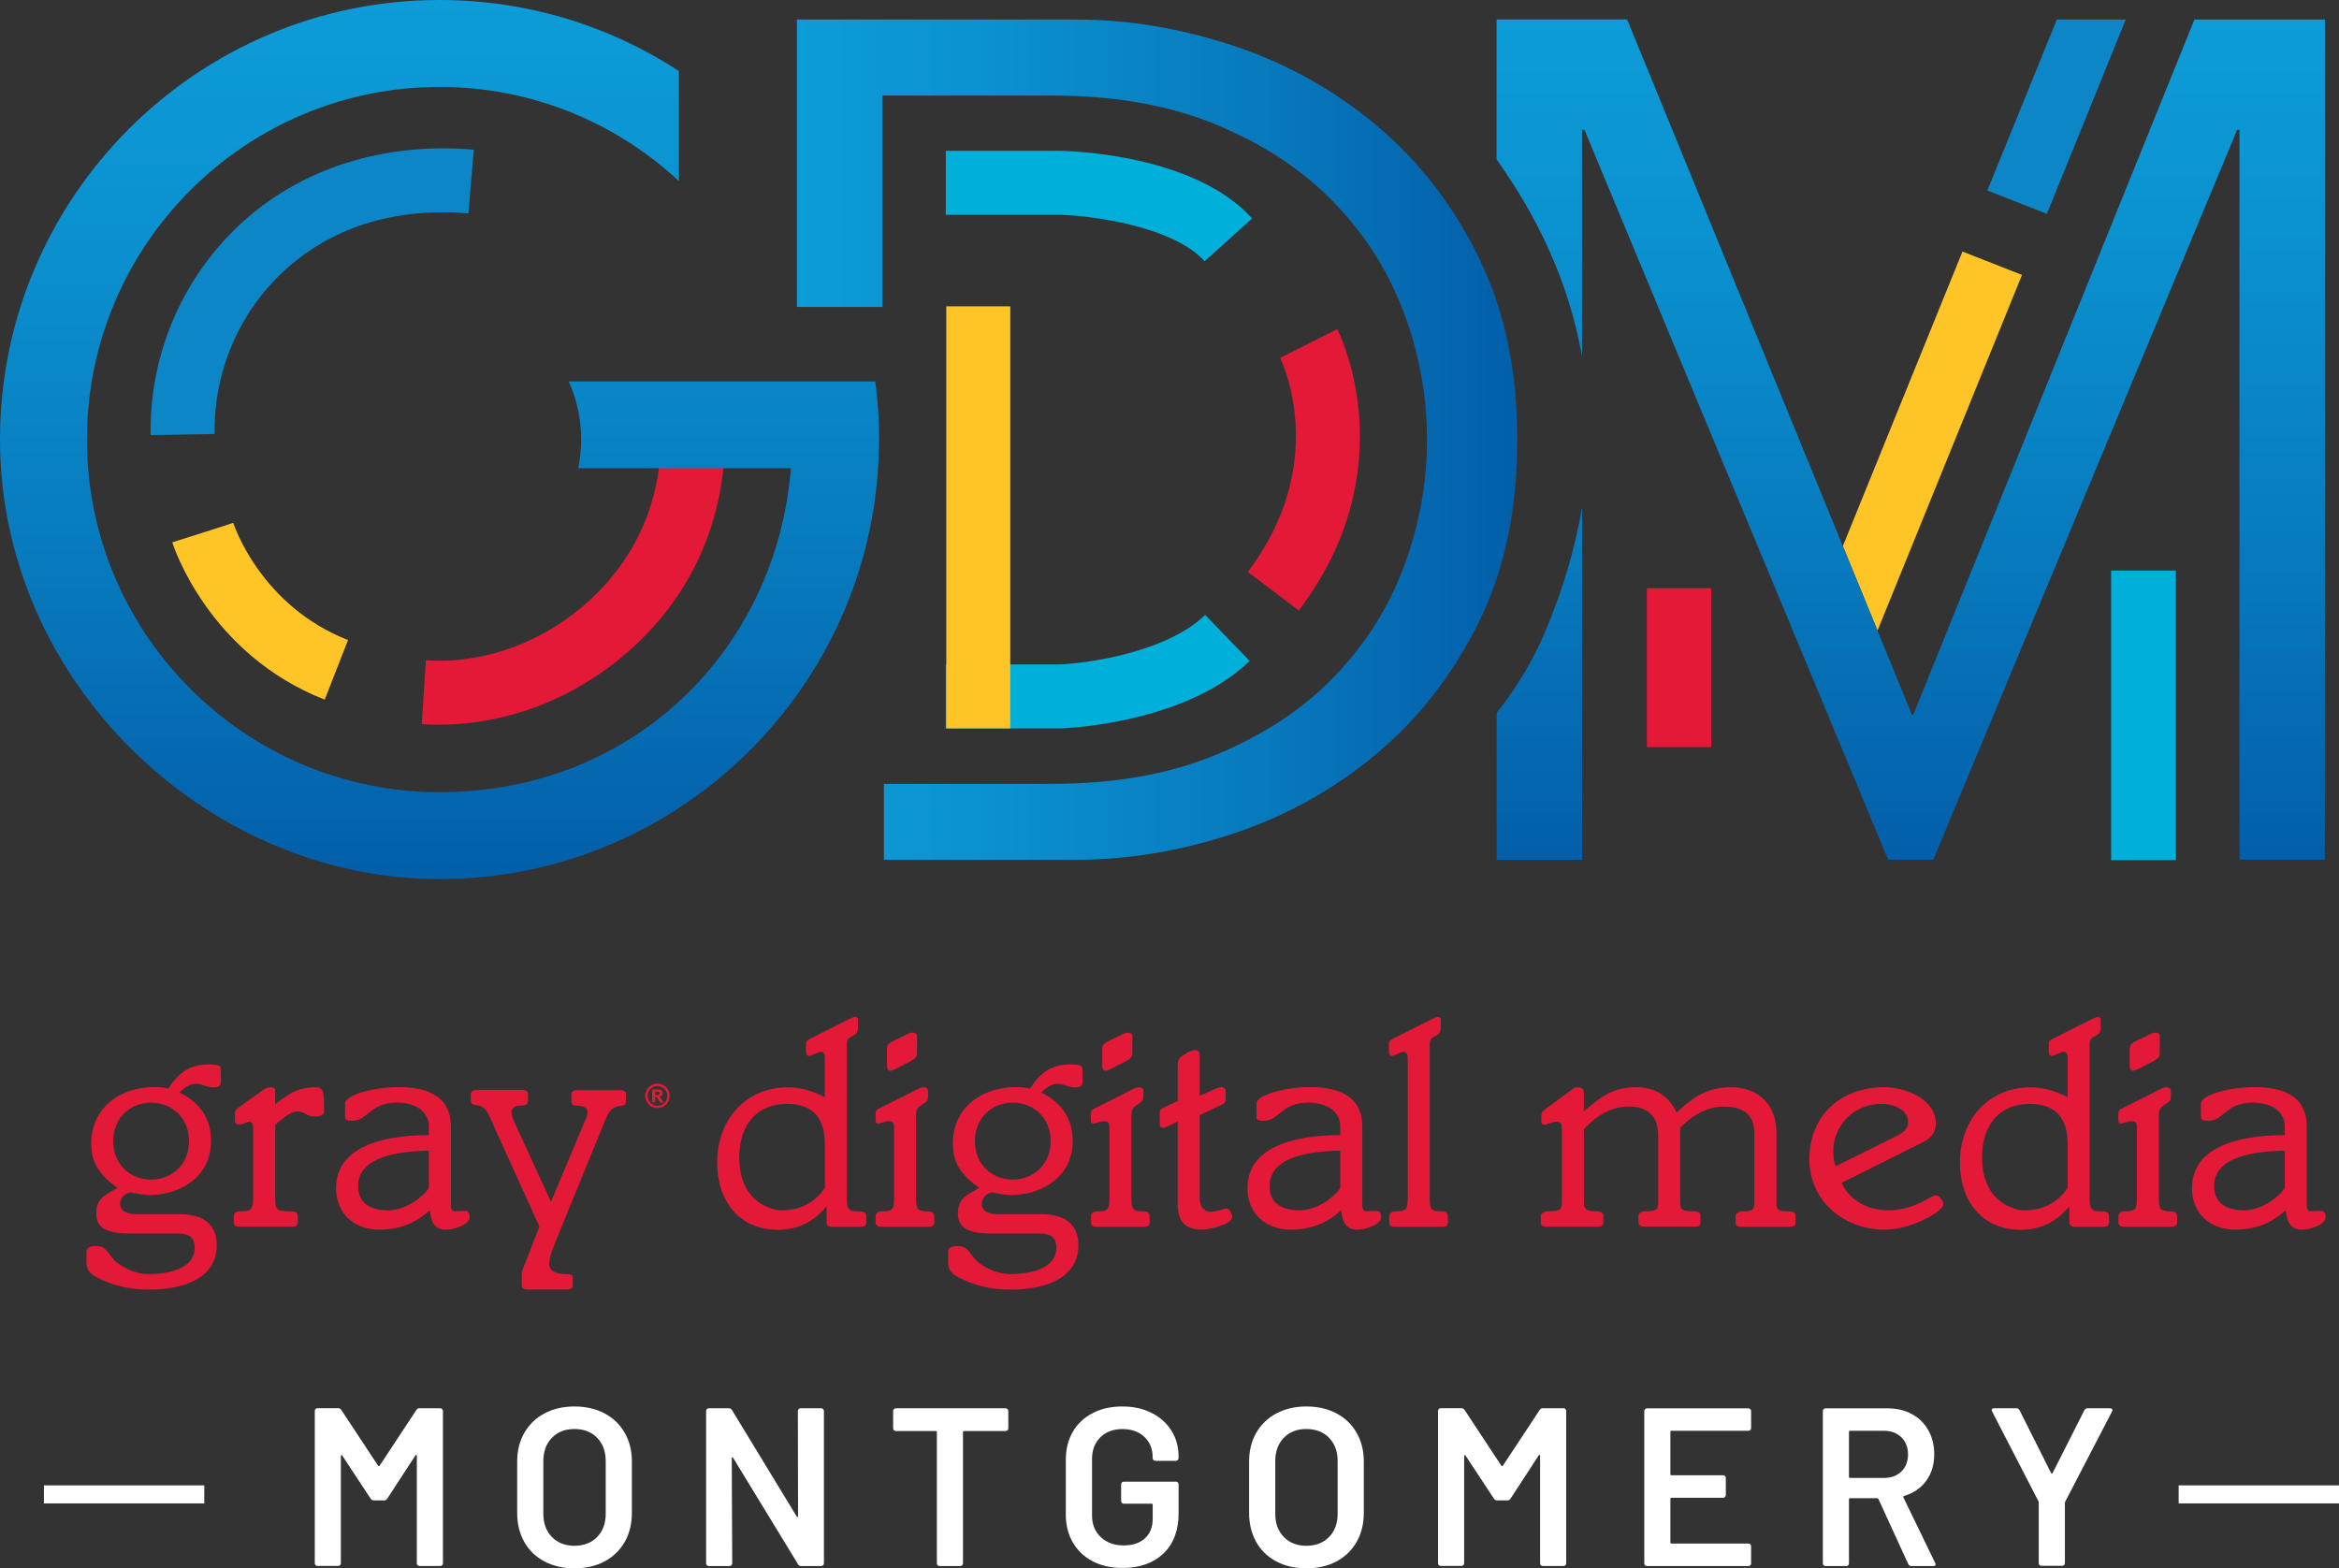
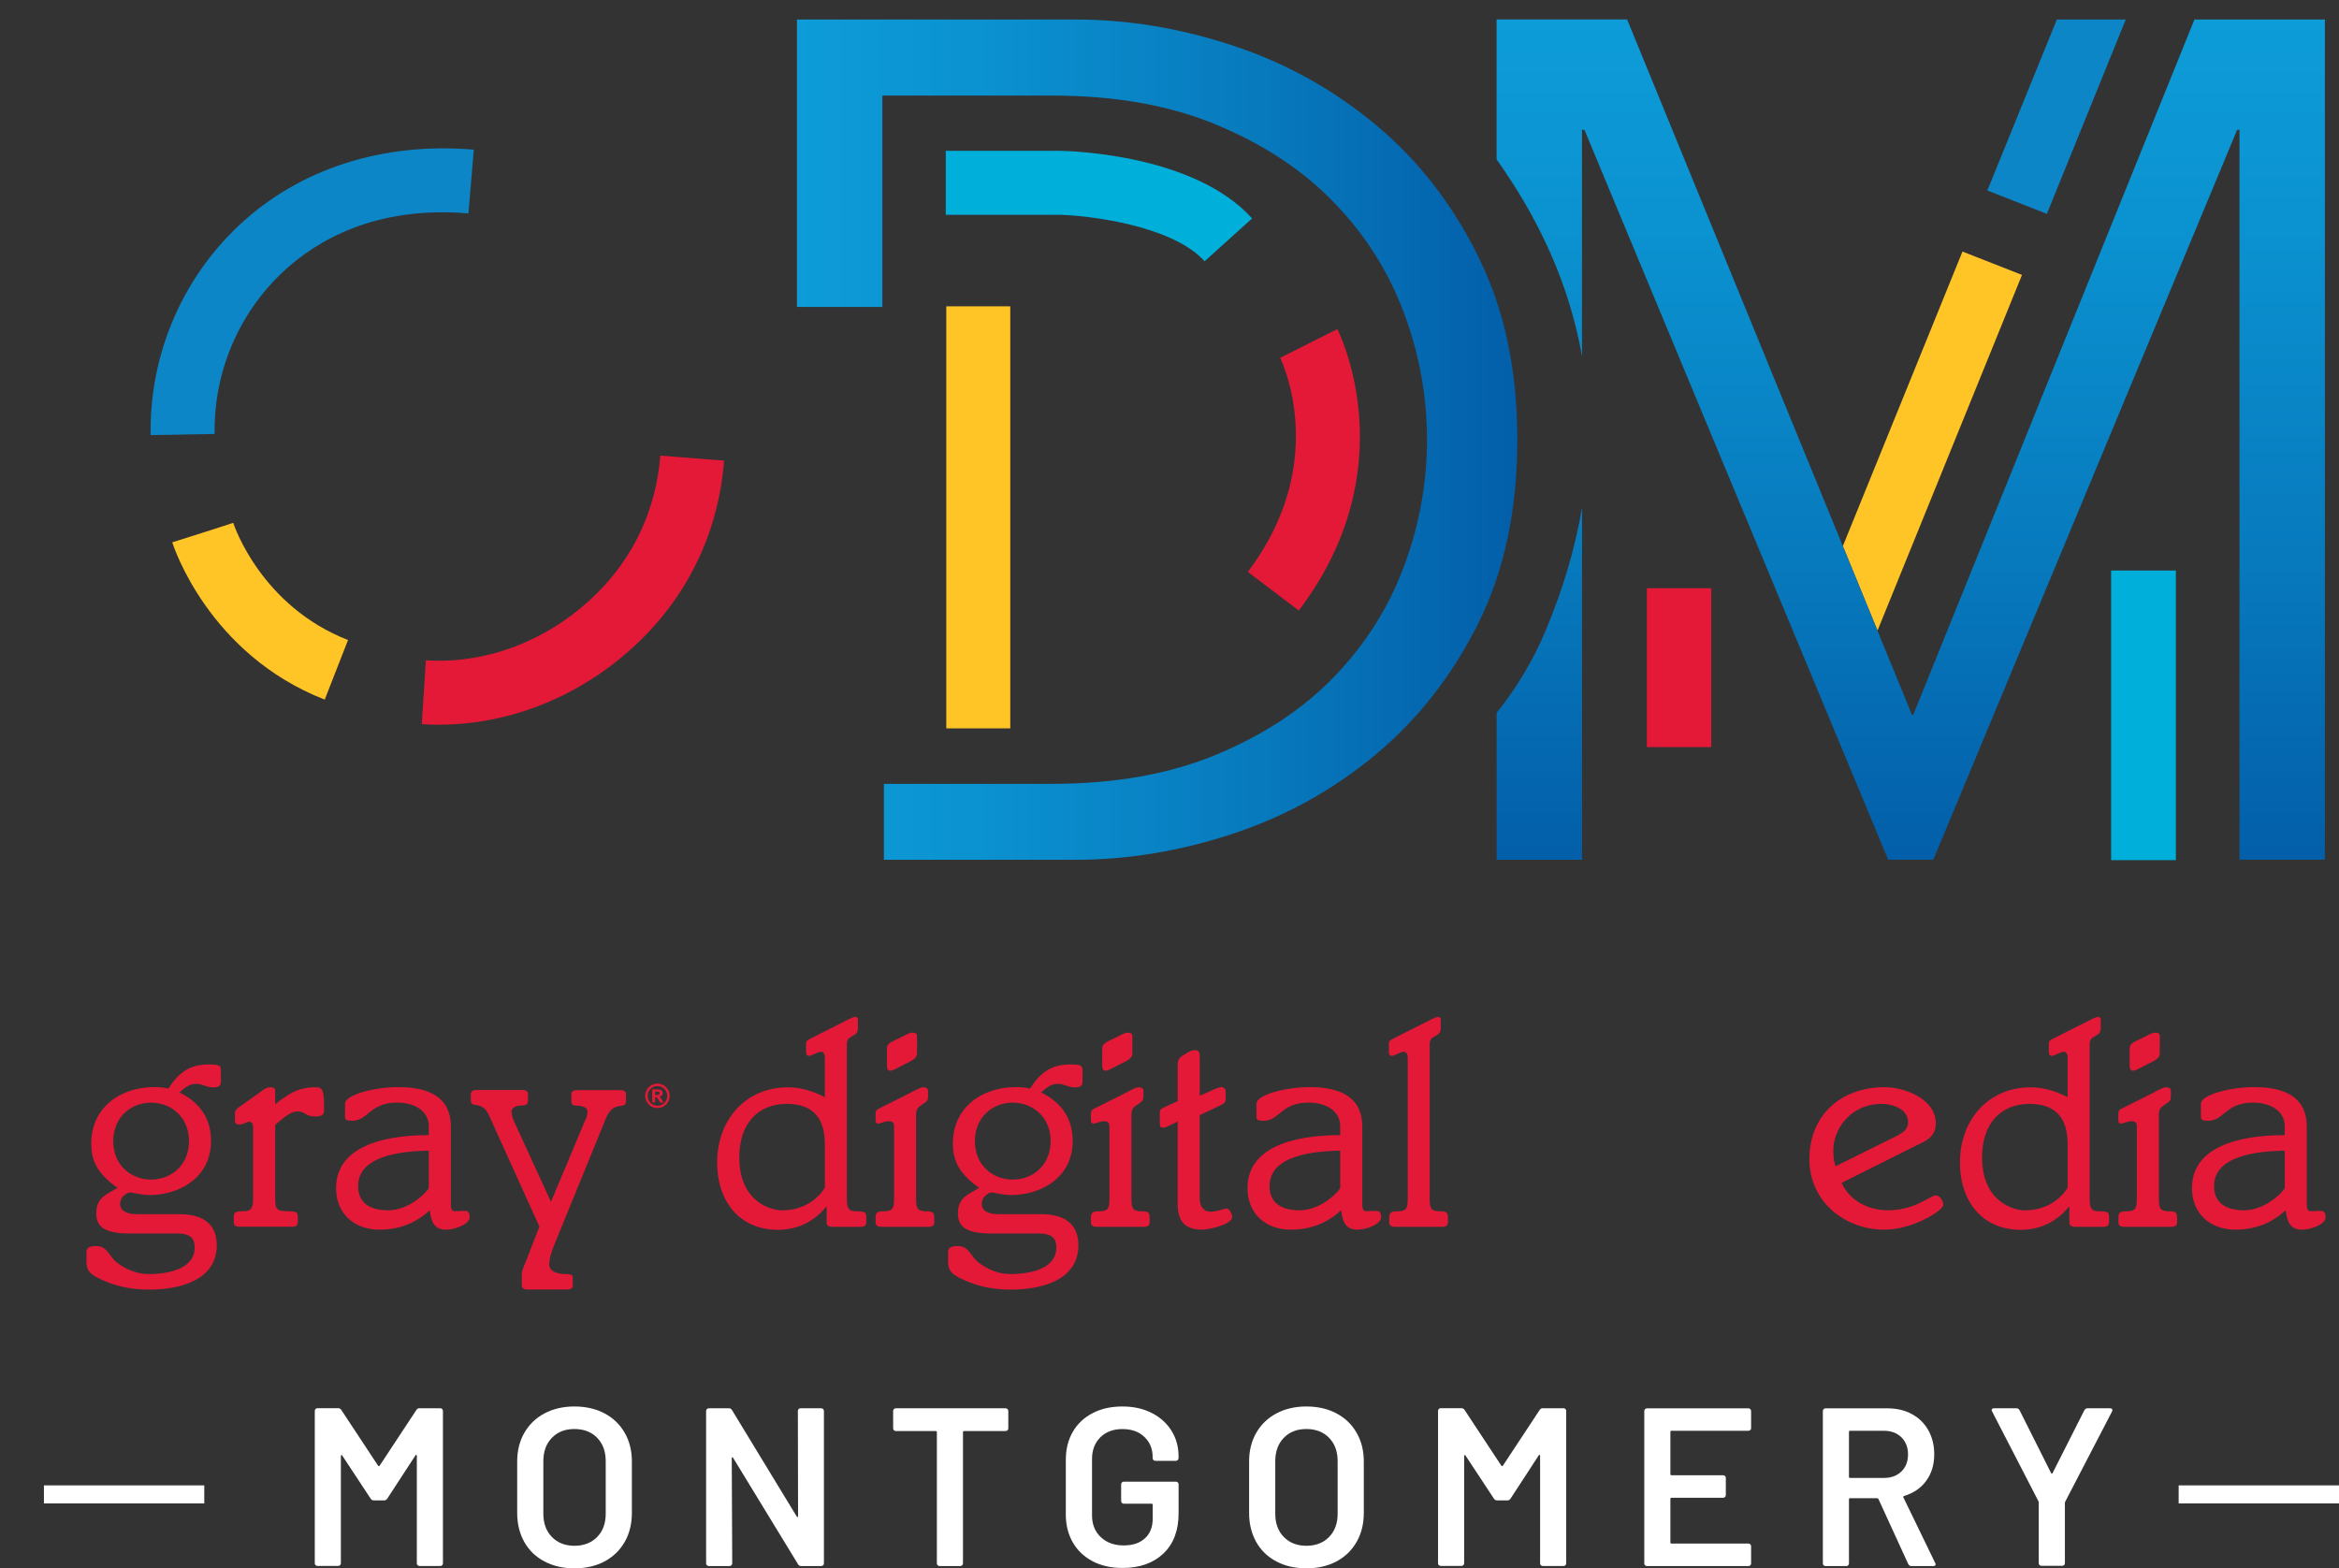
<svg xmlns="http://www.w3.org/2000/svg" xmlns:ns1="http://sodipodi.sourceforge.net/DTD/sodipodi-0.dtd" xmlns:ns2="http://www.inkscape.org/namespaces/inkscape" xmlns:xlink="http://www.w3.org/1999/xlink" id="Layer_1" viewBox="0 0 451.49 302.74" version="1.1" ns1:docname="wsfa-logo-transparent.svg" width="451.49" height="302.74" ns2:version="1.3.2 (091e20e, 2023-11-25)">
  <rect x="0" y="0" width="451.49" height="302.74" fill="#333333" stroke="none" />
  <ns1:namedview id="namedview40" pagecolor="#ffffff" bordercolor="#000000" borderopacity="0.25" ns2:showpageshadow="2" ns2:pageopacity="0.0" ns2:pagecheckerboard="0" ns2:deskcolor="#d1d1d1" ns2:zoom="0.2979798" ns2:cx="260.08475" ns2:cy="167.79661" ns2:window-width="1312" ns2:window-height="449" ns2:window-x="0" ns2:window-y="38" ns2:window-maximized="0" ns2:current-layer="Layer_1" />
  <defs id="defs4">
    <style id="style1">.cls-1{fill:url(#New_Gradient_Swatch_1);}.cls-1,.cls-2,.cls-3,.cls-4,.cls-5,.cls-6,.cls-7,.cls-8{stroke-width:0px;}.cls-2{fill:url(#New_Gradient_Swatch_1-3);}.cls-3{fill:url(#New_Gradient_Swatch_1-2);}.cls-9{fill:none;stroke:#fff;stroke-miterlimit:10;stroke-width:3.48px;}.cls-4{fill:#0c86c7;}.cls-5{fill:#e31937;}.cls-6{fill:#fff;}.cls-7{fill:#ffc425;}.cls-8{fill:#00afda;}</style>
    <linearGradient id="New_Gradient_Swatch_1" x1="223.23" y1="28.12" x2="223.23" y2="197.82" gradientUnits="userSpaceOnUse">
      <stop offset="0" stop-color="#0d9cd8" id="stop1" />
      <stop offset=".25" stop-color="#0b92d0" id="stop2" />
      <stop offset=".65" stop-color="#0779bd" id="stop3" />
      <stop offset=".99" stop-color="#035faa" id="stop4" />
    </linearGradient>
    <linearGradient id="New_Gradient_Swatch_1-2" x1="507.23" y1="31.89" x2="507.23" y2="194.09" xlink:href="#New_Gradient_Swatch_1" gradientTransform="translate(-138.39,-28.12)" />
    <linearGradient id="New_Gradient_Swatch_1-3" x1="292.23" y1="112.99" x2="431.27" y2="112.99" xlink:href="#New_Gradient_Swatch_1" gradientTransform="translate(-138.39,-28.12)" />
    <linearGradient ns2:collect="always" xlink:href="#New_Gradient_Swatch_1" id="linearGradient40" gradientUnits="userSpaceOnUse" x1="223.23" y1="28.12" x2="223.23" y2="197.82" gradientTransform="translate(-138.39,-28.12)" />
  </defs>
  <path class="cls-6" d="m 80.98,271.84 h 4 c 0.14,0 0.27,0.05 0.37,0.15 0.1,0.1 0.15,0.23 0.15,0.37 v 29.41 c 0,0.15 -0.05,0.27 -0.15,0.37 -0.1,0.1 -0.22,0.15 -0.37,0.15 h -4 c -0.15,0 -0.27,-0.05 -0.37,-0.15 -0.1,-0.1 -0.15,-0.22 -0.15,-0.37 v -20.76 c 0,-0.09 -0.04,-0.15 -0.11,-0.17 -0.07,-0.03 -0.12,0 -0.15,0.09 l -5.44,8.35 c -0.15,0.23 -0.35,0.35 -0.61,0.35 h -2 c -0.26,0 -0.46,-0.12 -0.61,-0.35 l -5.48,-8.31 c -0.03,-0.09 -0.08,-0.12 -0.15,-0.09 -0.07,0.03 -0.11,0.09 -0.11,0.17 v 20.71 c 0,0.15 -0.05,0.27 -0.15,0.37 -0.1,0.1 -0.22,0.15 -0.37,0.15 h -4 c -0.15,0 -0.27,-0.05 -0.37,-0.15 -0.1,-0.1 -0.15,-0.22 -0.15,-0.37 v -29.41 c 0,-0.14 0.05,-0.27 0.15,-0.37 0.1,-0.1 0.22,-0.15 0.37,-0.15 h 4 c 0.26,0 0.46,0.12 0.61,0.35 l 7.09,10.75 c 0.06,0.06 0.12,0.09 0.17,0.09 0.05,0 0.1,-0.03 0.13,-0.09 l 7.09,-10.75 c 0.14,-0.23 0.35,-0.35 0.61,-0.35 z" id="path4" />
  <path class="cls-6" d="m 105.09,301.41 c -1.68,-0.88 -2.98,-2.14 -3.89,-3.76 -0.91,-1.62 -1.37,-3.5 -1.37,-5.61 v -9.92 c 0,-2.09 0.46,-3.94 1.39,-5.55 0.93,-1.61 2.23,-2.86 3.89,-3.74 1.67,-0.88 3.59,-1.33 5.77,-1.33 2.18,0 4.14,0.44 5.81,1.33 1.67,0.89 2.97,2.13 3.89,3.74 0.93,1.61 1.39,3.46 1.39,5.55 v 9.92 c 0,2.12 -0.46,3.99 -1.39,5.61 -0.93,1.62 -2.23,2.88 -3.89,3.76 -1.67,0.89 -3.6,1.33 -5.81,1.33 -2.21,0 -4.11,-0.44 -5.79,-1.33 z m 10.18,-4.72 c 1.1,-1.13 1.65,-2.62 1.65,-4.48 v -10.14 c 0,-1.89 -0.55,-3.39 -1.65,-4.52 -1.1,-1.13 -2.57,-1.7 -4.39,-1.7 -1.82,0 -3.25,0.57 -4.35,1.7 -1.1,1.13 -1.65,2.64 -1.65,4.52 v 10.14 c 0,1.86 0.55,3.35 1.65,4.48 1.1,1.13 2.55,1.7 4.35,1.7 1.8,0 3.29,-0.57 4.39,-1.7 z" id="path5" />
  <path class="cls-6" d="m 154.15,272 c 0.1,-0.1 0.22,-0.15 0.37,-0.15 h 4 c 0.14,0 0.27,0.05 0.37,0.15 0.1,0.1 0.15,0.23 0.15,0.37 v 29.41 c 0,0.15 -0.05,0.27 -0.15,0.37 -0.1,0.1 -0.23,0.15 -0.37,0.15 h -3.87 c -0.29,0 -0.49,-0.12 -0.61,-0.35 l -12.53,-20.54 c -0.06,-0.09 -0.12,-0.12 -0.17,-0.11 -0.06,0.02 -0.09,0.08 -0.09,0.2 l 0.09,20.28 c 0,0.15 -0.05,0.27 -0.15,0.37 -0.1,0.1 -0.22,0.15 -0.37,0.15 h -4 c -0.15,0 -0.27,-0.05 -0.37,-0.15 -0.1,-0.1 -0.15,-0.22 -0.15,-0.37 v -29.41 c 0,-0.14 0.05,-0.27 0.15,-0.37 0.1,-0.1 0.22,-0.15 0.37,-0.15 h 3.87 c 0.29,0 0.49,0.12 0.61,0.35 l 12.49,20.54 c 0.06,0.09 0.12,0.12 0.17,0.11 0.06,-0.01 0.09,-0.08 0.09,-0.2 l -0.04,-20.28 c 0,-0.14 0.05,-0.27 0.15,-0.37 z" id="path6" />
  <path class="cls-6" d="m 194.48,272 c 0.1,0.1 0.15,0.23 0.15,0.37 v 3.35 c 0,0.15 -0.05,0.27 -0.15,0.37 -0.1,0.1 -0.22,0.15 -0.37,0.15 h -8.01 c -0.15,0 -0.22,0.07 -0.22,0.22 v 25.32 c 0,0.15 -0.05,0.27 -0.15,0.37 -0.1,0.1 -0.22,0.15 -0.37,0.15 h -4 c -0.15,0 -0.27,-0.05 -0.37,-0.15 -0.1,-0.1 -0.15,-0.22 -0.15,-0.37 v -25.32 c 0,-0.15 -0.07,-0.22 -0.22,-0.22 h -7.7 c -0.15,0 -0.27,-0.05 -0.37,-0.15 -0.1,-0.1 -0.15,-0.22 -0.15,-0.37 v -3.35 c 0,-0.14 0.05,-0.27 0.15,-0.37 0.1,-0.1 0.22,-0.15 0.37,-0.15 h 21.19 c 0.14,0 0.27,0.05 0.37,0.15 z" id="path7" />
  <path class="cls-6" d="m 210.91,301.37 c -1.65,-0.86 -2.93,-2.07 -3.83,-3.63 -0.9,-1.56 -1.35,-3.36 -1.35,-5.4 v -10.53 c 0,-2.06 0.45,-3.87 1.35,-5.42 0.9,-1.55 2.18,-2.76 3.83,-3.61 1.65,-0.86 3.57,-1.28 5.74,-1.28 2.17,0 4.04,0.42 5.68,1.26 1.64,0.84 2.91,1.99 3.81,3.44 0.9,1.45 1.35,3.09 1.35,4.92 v 0.35 c 0,0.15 -0.05,0.27 -0.15,0.37 -0.1,0.1 -0.22,0.15 -0.37,0.15 h -3.96 c -0.15,0 -0.27,-0.05 -0.37,-0.15 -0.1,-0.1 -0.15,-0.22 -0.15,-0.37 v -0.22 c 0,-1.57 -0.53,-2.86 -1.59,-3.87 -1.06,-1.02 -2.47,-1.52 -4.24,-1.52 -1.77,0 -3.19,0.53 -4.26,1.59 -1.07,1.06 -1.61,2.46 -1.61,4.2 v 10.88 c 0,1.74 0.57,3.14 1.7,4.2 1.13,1.06 2.6,1.59 4.4,1.59 1.8,0 3.11,-0.46 4.11,-1.37 1,-0.91 1.5,-2.17 1.5,-3.76 v -2.7 c 0,-0.14 -0.07,-0.22 -0.22,-0.22 h -5.35 c -0.15,0 -0.27,-0.05 -0.37,-0.15 -0.1,-0.1 -0.15,-0.22 -0.15,-0.37 v -3.22 c 0,-0.15 0.05,-0.27 0.15,-0.37 0.1,-0.1 0.22,-0.15 0.37,-0.15 h 10.05 c 0.14,0 0.27,0.05 0.37,0.15 0.1,0.1 0.15,0.22 0.15,0.37 v 5.57 c 0,3.34 -0.98,5.93 -2.94,7.79 -1.96,1.86 -4.59,2.78 -7.9,2.78 -2.18,0 -4.09,-0.43 -5.74,-1.28 z" id="path8" />
  <path class="cls-6" d="m 246.37,301.41 c -1.68,-0.88 -2.98,-2.14 -3.89,-3.76 -0.91,-1.62 -1.37,-3.5 -1.37,-5.61 v -9.92 c 0,-2.09 0.46,-3.94 1.39,-5.55 0.93,-1.61 2.23,-2.86 3.89,-3.74 1.67,-0.88 3.59,-1.33 5.77,-1.33 2.18,0 4.14,0.44 5.81,1.33 1.67,0.89 2.97,2.13 3.89,3.74 0.93,1.61 1.39,3.46 1.39,5.55 v 9.92 c 0,2.12 -0.46,3.99 -1.39,5.61 -0.93,1.62 -2.23,2.88 -3.89,3.76 -1.67,0.89 -3.6,1.33 -5.81,1.33 -2.21,0 -4.11,-0.44 -5.79,-1.33 z m 10.18,-4.72 c 1.1,-1.13 1.65,-2.62 1.65,-4.48 v -10.14 c 0,-1.89 -0.55,-3.39 -1.65,-4.52 -1.1,-1.13 -2.57,-1.7 -4.39,-1.7 -1.82,0 -3.25,0.57 -4.35,1.7 -1.1,1.13 -1.65,2.64 -1.65,4.52 v 10.14 c 0,1.86 0.55,3.35 1.65,4.48 1.1,1.13 2.55,1.7 4.35,1.7 1.8,0 3.29,-0.57 4.39,-1.7 z" id="path9" />
  <path class="cls-6" d="m 297.8,271.84 h 4 c 0.14,0 0.27,0.05 0.37,0.15 0.1,0.1 0.15,0.23 0.15,0.37 v 29.41 c 0,0.15 -0.05,0.27 -0.15,0.37 -0.1,0.1 -0.22,0.15 -0.37,0.15 h -4 c -0.15,0 -0.27,-0.05 -0.37,-0.15 -0.1,-0.1 -0.15,-0.22 -0.15,-0.37 v -20.76 c 0,-0.09 -0.04,-0.15 -0.11,-0.17 -0.07,-0.03 -0.12,0 -0.15,0.09 l -5.44,8.35 c -0.15,0.23 -0.35,0.35 -0.61,0.35 h -2 c -0.26,0 -0.46,-0.12 -0.61,-0.35 l -5.48,-8.31 c -0.03,-0.09 -0.08,-0.12 -0.15,-0.09 -0.07,0.03 -0.11,0.09 -0.11,0.17 v 20.71 c 0,0.15 -0.05,0.27 -0.15,0.37 -0.1,0.1 -0.22,0.15 -0.37,0.15 h -4 c -0.15,0 -0.27,-0.05 -0.37,-0.15 -0.1,-0.1 -0.15,-0.22 -0.15,-0.37 v -29.41 c 0,-0.14 0.05,-0.27 0.15,-0.37 0.1,-0.1 0.22,-0.15 0.37,-0.15 h 4 c 0.26,0 0.46,0.12 0.61,0.35 l 7.09,10.75 c 0.06,0.06 0.12,0.09 0.17,0.09 0.05,0 0.1,-0.03 0.13,-0.09 l 7.09,-10.75 c 0.14,-0.23 0.35,-0.35 0.61,-0.35 z" id="path10" />
  <path class="cls-6" d="m 337.86,276.04 c -0.1,0.1 -0.22,0.15 -0.37,0.15 h -14.84 c -0.15,0 -0.22,0.07 -0.22,0.22 v 8.14 c 0,0.15 0.07,0.22 0.22,0.22 h 9.96 c 0.15,0 0.27,0.05 0.37,0.15 0.1,0.1 0.15,0.23 0.15,0.37 v 3.31 c 0,0.15 -0.05,0.27 -0.15,0.37 -0.1,0.1 -0.22,0.15 -0.37,0.15 h -9.96 c -0.15,0 -0.22,0.07 -0.22,0.22 v 8.4 c 0,0.15 0.07,0.22 0.22,0.22 h 14.84 c 0.14,0 0.27,0.05 0.37,0.15 0.1,0.1 0.15,0.22 0.15,0.37 v 3.31 c 0,0.15 -0.05,0.27 -0.15,0.37 -0.1,0.1 -0.22,0.15 -0.37,0.15 h -19.58 c -0.15,0 -0.27,-0.05 -0.37,-0.15 -0.1,-0.1 -0.15,-0.22 -0.15,-0.37 v -29.41 c 0,-0.14 0.05,-0.27 0.15,-0.37 0.1,-0.1 0.22,-0.15 0.37,-0.15 h 19.58 c 0.14,0 0.27,0.05 0.37,0.15 0.1,0.1 0.15,0.23 0.15,0.37 v 3.31 c 0,0.15 -0.05,0.27 -0.15,0.37 z" id="path11" />
  <path class="cls-6" d="m 368.34,301.91 -5.74,-12.53 c -0.06,-0.12 -0.15,-0.17 -0.26,-0.17 h -5.22 c -0.15,0 -0.22,0.07 -0.22,0.22 v 12.36 c 0,0.15 -0.05,0.27 -0.15,0.37 -0.1,0.1 -0.22,0.15 -0.37,0.15 h -4 c -0.15,0 -0.27,-0.05 -0.37,-0.15 -0.1,-0.1 -0.15,-0.22 -0.15,-0.37 v -29.41 c 0,-0.14 0.05,-0.27 0.15,-0.37 0.1,-0.1 0.22,-0.15 0.37,-0.15 h 11.97 c 1.77,0 3.34,0.37 4.7,1.11 1.36,0.74 2.42,1.78 3.18,3.13 0.75,1.35 1.13,2.89 1.13,4.63 0,2 -0.52,3.71 -1.54,5.11 -1.03,1.41 -2.46,2.39 -4.29,2.94 -0.06,0 -0.1,0.03 -0.13,0.09 -0.03,0.06 -0.03,0.12 0,0.17 l 6.14,12.66 c 0.06,0.12 0.09,0.2 0.09,0.26 0,0.23 -0.16,0.35 -0.48,0.35 h -4.18 c -0.29,0 -0.49,-0.13 -0.61,-0.39 z m -11.44,-25.5 v 8.66 c 0,0.15 0.07,0.22 0.22,0.22 h 6.53 c 1.39,0 2.52,-0.41 3.37,-1.24 0.85,-0.83 1.28,-1.92 1.28,-3.29 0,-1.37 -0.43,-2.47 -1.28,-3.31 -0.86,-0.84 -1.98,-1.26 -3.37,-1.26 h -6.53 c -0.15,0 -0.22,0.07 -0.22,0.22 z" id="path12" />
  <path class="cls-6" d="m 393.68,302.11 c -0.1,-0.1 -0.15,-0.22 -0.15,-0.37 v -11.66 c 0,-0.12 -0.01,-0.2 -0.04,-0.26 l -8.96,-17.36 c -0.06,-0.12 -0.09,-0.2 -0.09,-0.26 0,-0.23 0.16,-0.35 0.48,-0.35 h 4.31 c 0.29,0 0.49,0.13 0.61,0.39 l 6.09,12.14 c 0.09,0.12 0.17,0.12 0.26,0 l 6.14,-12.14 c 0.14,-0.26 0.35,-0.39 0.61,-0.39 h 4.35 c 0.2,0 0.34,0.06 0.41,0.17 0.07,0.12 0.07,0.26 -0.02,0.44 l -9.01,17.36 c -0.06,0.12 -0.09,0.2 -0.09,0.26 v 11.66 c 0,0.15 -0.05,0.27 -0.15,0.37 -0.1,0.1 -0.23,0.15 -0.37,0.15 h -4 c -0.15,0 -0.27,-0.05 -0.37,-0.15 z" id="path13" />
  <line class="cls-9" x1="451.49" y1="288.47" x2="420.54" y2="288.47" id="line13" />
  <line class="cls-9" x1="39.43" y1="288.47" x2="8.48" y2="288.47" id="line14" />
  <path class="cls-5" d="m 34.7,234.38 c 4.26,0 7.14,1.73 7.14,5.99 0,6.73 -7.08,8.57 -13.01,8.57 -3.11,0 -5.87,-0.52 -8.23,-1.5 -2.82,-1.15 -3.91,-1.84 -3.91,-3.86 v -1.78 c 0,-0.92 0.46,-1.27 1.9,-1.27 2.13,0 2.47,2.01 3.97,3.17 1.78,1.38 3.97,2.24 6.1,2.24 2.99,0 8.92,-0.63 8.92,-5.12 0,-1.61 -0.63,-2.71 -3.4,-2.71 h -9.15 c -4.66,0 -6.45,-1.21 -6.45,-3.86 0,-2.99 1.78,-3.57 4.09,-4.95 -3.17,-2.3 -5.06,-4.55 -5.06,-8.52 0,-7.02 5.64,-10.93 12.14,-10.93 1.04,0 1.84,0.06 2.76,0.29 2.13,-3.4 4.43,-4.66 7.77,-4.66 2.01,0 2.36,0.17 2.36,1.15 v 2.13 c 0,0.92 -0.52,1.15 -1.5,1.15 -1.27,0 -2.07,-0.69 -3.22,-0.69 -1.5,0 -2.42,0.92 -3.28,1.67 3.91,1.9 6.1,5.01 6.1,9.38 0,6.73 -5.7,10.42 -11.97,10.42 -1.32,0 -3.45,-0.52 -3.68,-0.52 -0.23,0 -1.9,0.58 -1.9,2.25 0,1.38 1.44,1.96 3.17,1.96 h 8.35 z m -5.53,-6.68 c 3.91,0 7.31,-2.82 7.31,-7.42 0,-4.6 -3.4,-7.43 -7.31,-7.43 -3.91,0 -7.31,2.82 -7.31,7.43 0,4.61 3.4,7.42 7.31,7.42 z" id="path14" />
  <path class="cls-5" d="m 53.12,231.45 c 0,2.07 0.4,2.36 2.59,2.36 1.44,0 1.78,0.23 1.78,0.98 v 1.15 c 0,0.58 -0.35,0.86 -1.09,0.86 H 46.21 c -0.75,0 -1.09,-0.29 -1.09,-0.86 v -1.15 c 0,-0.75 0.35,-0.98 1.78,-0.98 1.43,0 1.96,-0.4 1.96,-2.36 v -13.64 c 0,-0.98 -0.23,-1.26 -0.81,-1.26 -0.52,0 -1.09,0.52 -1.78,0.52 -0.69,0 -0.92,-0.23 -0.92,-0.81 v -1.32 c 0,-0.4 0.12,-0.75 0.69,-1.15 l 4.43,-3.16 c 0.63,-0.46 1.09,-0.75 1.73,-0.75 0.64,0 0.92,0.17 0.92,0.75 v 2.53 c 2.13,-1.67 4.2,-3.28 7.66,-3.28 1.5,0 1.78,0.29 1.78,4.43 0,0.81 -0.35,1.21 -1.67,1.21 -2.07,0 -1.84,-0.98 -3.51,-0.98 -1.44,0 -3.17,1.73 -4.26,2.59 v 14.33 z" id="path15" />
  <path class="cls-5" d="m 87.03,232.71 c 0,0.69 0.29,1.09 0.69,1.09 0.58,0 1.27,-0.06 1.96,-0.06 0.69,0 0.98,0.35 0.98,1.21 0,1.44 -2.94,2.42 -4.55,2.42 -2.42,0 -2.88,-1.67 -3.16,-3.74 -2.65,2.42 -5.76,3.74 -9.73,3.74 -4.83,0 -8.35,-3.11 -8.35,-8 0,-7.89 8.75,-10.25 17.9,-10.25 v -1.73 c 0,-2.99 -2.82,-4.55 -6.1,-4.55 -5.35,0 -5.58,3.51 -8.69,3.51 -1.15,0 -1.38,-0.23 -1.38,-0.75 v -2.53 c 0,-1.78 5.76,-3.22 10.24,-3.22 3.8,0 10.19,0.69 10.19,7.6 v 15.25 z m -4.26,-10.59 c -7.83,0.12 -13.64,1.9 -13.64,6.85 0,3.51 2.65,4.66 5.81,4.66 3.45,0 6.68,-2.59 7.83,-4.26 z" id="path16" />
  <path class="cls-5" d="m 112.99,216.25 c 0.35,-0.75 0.4,-1.27 0.4,-1.79 0,-0.69 -1.04,-1.04 -2.24,-1.04 -0.63,0 -0.86,-0.29 -0.86,-0.86 v -1.27 c 0,-0.58 0.35,-0.86 1.09,-0.86 h 8.35 c 0.75,0 1.09,0.29 1.09,0.86 v 1.32 c 0,1.73 -2.42,-0.35 -3.86,3.28 l -9.9,24.23 c -0.58,1.44 -1.04,2.76 -1.04,3.97 0,1.09 1.15,1.84 2.99,1.84 1.27,0 1.55,0.12 1.55,0.81 v 1.32 c 0,0.57 -0.35,0.86 -1.09,0.86 h -7.66 c -0.75,0 -1.09,-0.29 -1.09,-0.86 v -1.9 c 0,-1.04 0.52,-1.96 0.81,-2.71 l 2.59,-6.68 -9.73,-21.47 c -1.32,-2.99 -3.51,-1.27 -3.51,-2.82 v -1.21 c 0,-0.58 0.35,-0.86 1.09,-0.86 h 8.86 c 0.75,0 1.09,0.29 1.09,0.86 v 1.21 c 0,0.63 -0.35,0.92 -1.27,0.92 -1.15,0 -1.9,0.52 -1.9,1.15 0,0.86 0.23,1.32 0.52,2.01 l 7.08,15.43 6.62,-15.77 z" id="path17" />
  <path class="cls-5" d="m 159.22,204.17 c 0,-0.81 -0.35,-1.15 -0.75,-1.15 -0.58,0 -1.84,0.81 -2.3,0.81 -0.46,0 -0.58,-0.4 -0.58,-0.86 v -1.55 c 0,-0.35 0.17,-0.63 0.81,-0.92 l 7.54,-3.8 c 0.4,-0.17 0.81,-0.4 1.09,-0.4 0.4,0 0.58,0.17 0.58,0.58 v 1.67 c 0,0.52 -0.23,0.92 -0.58,1.15 l -1.04,0.63 c -0.35,0.23 -0.52,0.69 -0.52,1.27 v 29.87 c 0,1.96 0.46,2.36 1.96,2.36 1.5,0 1.78,0.23 1.78,0.98 v 1.15 c 0,0.58 -0.35,0.86 -1.09,0.86 h -5.47 c -0.75,0 -1.09,-0.29 -1.09,-0.86 v -2.99 h -0.12 c -2.24,2.76 -5.41,4.43 -9.27,4.43 -7.54,0 -11.74,-5.64 -11.74,-12.95 0,-8.46 5.64,-14.56 13.64,-14.56 2.53,0 4.89,0.75 7.14,1.9 v -7.6 z m 0,16.75 c 0,-5.01 -2.19,-7.83 -7.37,-7.83 -5.53,0 -9.15,3.8 -9.15,10.3 0,8.92 6.5,10.25 8.23,10.25 4.49,0 7.19,-2.53 8.29,-4.38 z" id="path18" />
  <path class="cls-5" d="m 172.58,217.52 c 0,-0.75 -0.23,-1.09 -1.09,-1.09 -0.69,0 -1.5,0.46 -1.96,0.46 -0.46,0 -0.52,-0.29 -0.52,-0.69 v -1.26 c 0,-0.35 0.12,-0.69 0.58,-0.92 7.19,-3.51 7.89,-4.14 8.63,-4.14 0.63,0 0.92,0.23 0.92,0.75 v 1.09 c 0,0.58 -0.17,0.86 -0.81,1.27 -1.15,0.75 -1.5,1.04 -1.5,2.19 v 16.29 c 0,2.01 0.4,2.36 2.24,2.36 0.92,0 1.27,0.29 1.27,1.15 v 0.98 c 0,0.58 -0.35,0.86 -1.09,0.86 h -9.15 c -0.75,0 -1.09,-0.29 -1.09,-0.86 v -0.98 c 0,-0.86 0.4,-1.15 1.32,-1.15 1.84,0 2.25,-0.35 2.25,-2.36 v -13.93 z m -1.38,-15.08 c 0,-0.81 0.29,-1.09 2.07,-1.9 1.5,-0.75 2.3,-1.21 2.82,-1.21 0.63,0 0.92,0.23 0.92,0.69 v 3.22 c 0,1.04 -0.63,1.32 -2.47,2.24 -1.55,0.81 -2.25,1.21 -2.71,1.21 -0.46,0 -0.63,-0.46 -0.63,-1.04 v -3.22 z" id="path19" />
  <path class="cls-5" d="m 201.02,234.38 c 4.26,0 7.14,1.73 7.14,5.99 0,6.73 -7.08,8.57 -13.01,8.57 -3.11,0 -5.87,-0.52 -8.23,-1.5 -2.82,-1.15 -3.91,-1.84 -3.91,-3.86 v -1.78 c 0,-0.92 0.46,-1.27 1.9,-1.27 2.13,0 2.47,2.01 3.97,3.17 1.78,1.38 3.97,2.24 6.1,2.24 2.99,0 8.92,-0.63 8.92,-5.12 0,-1.61 -0.63,-2.71 -3.4,-2.71 h -9.15 c -4.66,0 -6.45,-1.21 -6.45,-3.86 0,-2.99 1.78,-3.57 4.09,-4.95 -3.17,-2.3 -5.06,-4.55 -5.06,-8.52 0,-7.02 5.64,-10.93 12.14,-10.93 1.04,0 1.84,0.06 2.76,0.29 2.13,-3.4 4.43,-4.66 7.77,-4.66 2.01,0 2.36,0.17 2.36,1.15 v 2.13 c 0,0.92 -0.52,1.15 -1.5,1.15 -1.27,0 -2.07,-0.69 -3.22,-0.69 -1.5,0 -2.42,0.92 -3.28,1.67 3.91,1.9 6.1,5.01 6.1,9.38 0,6.73 -5.7,10.42 -11.97,10.42 -1.32,0 -3.45,-0.52 -3.68,-0.52 -0.23,0 -1.9,0.58 -1.9,2.25 0,1.38 1.44,1.96 3.17,1.96 h 8.35 z m -5.53,-6.68 c 3.91,0 7.31,-2.82 7.31,-7.42 0,-4.6 -3.4,-7.43 -7.31,-7.43 -3.91,0 -7.31,2.82 -7.31,7.43 0,4.61 3.4,7.42 7.31,7.42 z" id="path20" />
  <path class="cls-5" d="m 214.15,217.52 c 0,-0.75 -0.23,-1.09 -1.09,-1.09 -0.69,0 -1.5,0.46 -1.96,0.46 -0.46,0 -0.52,-0.29 -0.52,-0.69 v -1.26 c 0,-0.35 0.12,-0.69 0.58,-0.92 7.19,-3.51 7.89,-4.14 8.63,-4.14 0.63,0 0.92,0.23 0.92,0.75 v 1.09 c 0,0.58 -0.17,0.86 -0.81,1.27 -1.15,0.75 -1.5,1.04 -1.5,2.19 v 16.29 c 0,2.01 0.4,2.36 2.24,2.36 0.92,0 1.27,0.29 1.27,1.15 v 0.98 c 0,0.58 -0.35,0.86 -1.09,0.86 h -9.15 c -0.75,0 -1.09,-0.29 -1.09,-0.86 v -0.98 c 0,-0.86 0.4,-1.15 1.32,-1.15 1.84,0 2.25,-0.35 2.25,-2.36 v -13.93 z m -1.38,-15.08 c 0,-0.81 0.29,-1.09 2.07,-1.9 1.5,-0.75 2.3,-1.21 2.82,-1.21 0.63,0 0.92,0.23 0.92,0.69 v 3.22 c 0,1.04 -0.63,1.32 -2.48,2.24 -1.55,0.81 -2.24,1.21 -2.71,1.21 -0.47,0 -0.63,-0.46 -0.63,-1.04 v -3.22 z" id="path21" />
  <path class="cls-5" d="m 227.33,216.48 -1.04,0.52 c -0.98,0.46 -1.32,0.69 -1.84,0.69 -0.46,0 -0.58,-0.35 -0.58,-0.98 v -1.96 c 0,-0.4 0.11,-0.69 0.81,-0.98 l 2.65,-1.21 v -6.91 c 0,-1.09 0.23,-1.44 1.09,-1.96 l 0.81,-0.52 c 0.52,-0.35 1.27,-0.46 1.5,-0.46 0.52,0 0.86,0.29 0.86,1.09 v 7.71 l 2.99,-1.32 c 0.46,-0.17 0.92,-0.35 1.09,-0.35 0.58,0 0.92,0.29 0.92,0.92 v 1.44 c 0,0.46 -0.23,0.81 -0.75,1.04 l -4.26,2.01 v 16.12 c 0,1.21 0.58,2.53 2.07,2.53 1.27,0 2.76,-0.63 3.11,-0.63 0.58,0 1.09,1.15 1.09,1.61 0,1.55 -4.6,2.48 -5.7,2.48 -3.22,0 -4.83,-1.32 -4.83,-5.06 v -15.83 z" id="path22" />
  <path class="cls-5" d="m 262.96,232.71 c 0,0.69 0.29,1.09 0.69,1.09 0.58,0 1.27,-0.06 1.96,-0.06 0.69,0 0.98,0.35 0.98,1.21 0,1.44 -2.94,2.42 -4.55,2.42 -2.42,0 -2.88,-1.67 -3.17,-3.74 -2.65,2.42 -5.76,3.74 -9.73,3.74 -4.83,0 -8.34,-3.11 -8.34,-8 0,-7.89 8.75,-10.25 17.9,-10.25 v -1.73 c 0,-2.99 -2.82,-4.55 -6.1,-4.55 -5.35,0 -5.58,3.51 -8.69,3.51 -1.15,0 -1.38,-0.23 -1.38,-0.75 v -2.53 c 0,-1.78 5.76,-3.22 10.24,-3.22 3.8,0 10.19,0.69 10.19,7.6 v 15.25 z m -4.26,-10.59 c -7.83,0.12 -13.64,1.9 -13.64,6.85 0,3.51 2.65,4.66 5.81,4.66 3.45,0 6.68,-2.59 7.83,-4.26 z" id="path23" />
  <path class="cls-5" d="m 271.72,204.17 c 0,-0.81 -0.35,-1.15 -0.75,-1.15 -0.58,0 -1.84,0.81 -2.3,0.81 -0.46,0 -0.58,-0.4 -0.58,-0.86 v -1.55 c 0,-0.35 0.17,-0.63 0.81,-0.92 l 7.54,-3.8 c 0.4,-0.17 0.81,-0.4 1.09,-0.4 0.4,0 0.58,0.17 0.58,0.58 v 1.67 c 0,0.52 -0.23,0.92 -0.58,1.15 l -1.04,0.63 c -0.35,0.23 -0.52,0.69 -0.52,1.27 v 29.87 c 0,2.01 0.4,2.36 2.25,2.36 0.92,0 1.27,0.29 1.27,1.15 v 0.98 c 0,0.58 -0.35,0.86 -1.09,0.86 h -9.15 c -0.75,0 -1.09,-0.29 -1.09,-0.86 v -0.98 c 0,-0.86 0.4,-1.15 1.32,-1.15 1.84,0 2.25,-0.35 2.25,-2.36 v -27.28 z" id="path24" />
-   <path class="cls-5" d="m 338.66,218.84 c 0,-4.37 -3.11,-5.24 -5.99,-5.24 -4.09,0 -7.31,2.99 -8.35,4.14 v 14.39 c 0,1.38 0.4,1.67 2.3,1.67 1.32,0 1.61,0.29 1.61,0.86 v 1.44 c 0,0.52 -0.46,0.69 -1.09,0.69 h -9.78 c -0.69,0 -1.09,-0.29 -1.09,-0.92 v -1.15 c 0,-0.58 0.4,-0.92 1.61,-0.92 1.78,0 2.19,-0.29 2.19,-1.67 v -12.95 c 0,-3.16 -1.44,-5.58 -5.7,-5.58 -4.26,0 -7.25,2.88 -8.63,4.37 v 14.16 c 0,1.44 0.75,1.67 2.13,1.67 1.21,0 1.61,0.29 1.61,1.04 v 0.98 c 0,0.69 -0.29,0.98 -1.21,0.98 h -9.78 c -0.75,0 -1.09,-0.29 -1.09,-0.86 v -1.15 c 0,-0.63 0.63,-0.98 1.61,-0.98 2.07,0 2.47,-0.29 2.47,-1.67 v -14.27 c 0,-1.04 -0.35,-1.32 -1.09,-1.32 -0.92,0 -1.73,0.57 -2.19,0.57 -0.52,0 -0.69,-0.29 -0.69,-0.63 v -1.04 c 0,-0.57 0.17,-0.92 0.69,-1.27 l 5.29,-3.91 c 0.29,-0.23 0.63,-0.4 1.09,-0.4 0.58,0 1.15,0.29 1.15,0.98 v 3.68 c 3.28,-2.82 5.58,-4.66 10.13,-4.66 3.68,0 6.27,1.73 7.77,4.89 3.28,-3.05 5.99,-4.89 10.53,-4.89 3.8,0 8.75,2.01 8.75,9.04 v 13.24 c 0,1.32 0.23,1.67 2.07,1.67 1.27,0 1.61,0.29 1.61,0.98 v 1.21 c 0,0.52 -0.29,0.81 -1.04,0.81 h -9.5 c -0.75,0 -1.04,-0.29 -1.04,-0.92 v -1.09 c 0,-0.63 0.63,-0.98 1.61,-0.98 1.61,0 2.01,-0.29 2.01,-1.67 v -13.3 z" id="path25" />
  <path class="cls-5" d="m 349.26,223.73 c 0,-8.29 5.93,-13.87 14.56,-13.87 3.86,0 9.84,2.3 9.84,6.96 0,2.65 -1.78,3.34 -3.91,4.37 l -14.27,7.14 c 1.55,3.45 5.18,5.3 8.92,5.3 5.35,0 8.17,-2.88 9.27,-2.88 0.58,0 1.44,0.81 1.44,1.84 0,1.03 -5.76,4.78 -11.4,4.78 -7.42,0 -14.45,-5.24 -14.45,-13.64 z m 16.69,-4.37 c 1.61,-0.81 2.36,-1.5 2.36,-2.76 0,-2.53 -2.99,-3.51 -5.06,-3.51 -6.22,0 -9.38,5.06 -9.38,8.98 0,1.32 0.17,2.36 0.46,3.05 l 11.63,-5.76 z" id="path26" />
  <path class="cls-5" d="m 399.11,204.17 c 0,-0.81 -0.35,-1.15 -0.75,-1.15 -0.58,0 -1.84,0.81 -2.3,0.81 -0.46,0 -0.58,-0.4 -0.58,-0.86 v -1.55 c 0,-0.35 0.17,-0.63 0.81,-0.92 l 7.54,-3.8 c 0.4,-0.17 0.81,-0.4 1.09,-0.4 0.4,0 0.58,0.17 0.58,0.58 v 1.67 c 0,0.52 -0.23,0.92 -0.58,1.15 l -1.04,0.63 c -0.35,0.23 -0.52,0.69 -0.52,1.27 v 29.87 c 0,1.96 0.46,2.36 1.96,2.36 1.5,0 1.78,0.23 1.78,0.98 v 1.15 c 0,0.58 -0.35,0.86 -1.09,0.86 h -5.47 c -0.75,0 -1.09,-0.29 -1.09,-0.86 v -2.99 h -0.12 c -2.25,2.76 -5.41,4.43 -9.27,4.43 -7.54,0 -11.74,-5.64 -11.74,-12.95 0,-8.46 5.64,-14.56 13.64,-14.56 2.53,0 4.89,0.75 7.14,1.9 v -7.6 z m 0,16.75 c 0,-5.01 -2.19,-7.83 -7.37,-7.83 -5.53,0 -9.15,3.8 -9.15,10.3 0,8.92 6.5,10.25 8.23,10.25 4.49,0 7.19,-2.53 8.29,-4.38 z" id="path27" />
  <path class="cls-5" d="m 412.47,217.52 c 0,-0.75 -0.23,-1.09 -1.09,-1.09 -0.69,0 -1.5,0.46 -1.96,0.46 -0.46,0 -0.52,-0.29 -0.52,-0.69 v -1.26 c 0,-0.35 0.11,-0.69 0.58,-0.92 7.19,-3.51 7.89,-4.14 8.63,-4.14 0.63,0 0.92,0.23 0.92,0.75 v 1.09 c 0,0.58 -0.17,0.86 -0.81,1.27 -1.15,0.75 -1.5,1.04 -1.5,2.19 v 16.29 c 0,2.01 0.4,2.36 2.25,2.36 0.92,0 1.27,0.29 1.27,1.15 v 0.98 c 0,0.58 -0.35,0.86 -1.09,0.86 H 410 c -0.75,0 -1.09,-0.29 -1.09,-0.86 v -0.98 c 0,-0.86 0.4,-1.15 1.32,-1.15 1.84,0 2.24,-0.35 2.24,-2.36 v -13.93 z m -1.38,-15.08 c 0,-0.81 0.29,-1.09 2.07,-1.9 1.5,-0.75 2.3,-1.21 2.82,-1.21 0.63,0 0.92,0.23 0.92,0.69 v 3.22 c 0,1.04 -0.63,1.32 -2.48,2.24 -1.55,0.81 -2.24,1.21 -2.71,1.21 -0.47,0 -0.63,-0.46 -0.63,-1.04 v -3.22 z" id="path28" />
  <path class="cls-5" d="m 445.28,232.71 c 0,0.69 0.29,1.09 0.69,1.09 0.58,0 1.27,-0.06 1.96,-0.06 0.69,0 0.98,0.35 0.98,1.21 0,1.44 -2.93,2.42 -4.55,2.42 -2.42,0 -2.88,-1.67 -3.17,-3.74 -2.65,2.42 -5.76,3.74 -9.73,3.74 -4.83,0 -8.35,-3.11 -8.35,-8 0,-7.89 8.75,-10.25 17.9,-10.25 v -1.73 c 0,-2.99 -2.82,-4.55 -6.1,-4.55 -5.35,0 -5.58,3.51 -8.69,3.51 -1.15,0 -1.38,-0.23 -1.38,-0.75 v -2.53 c 0,-1.78 5.76,-3.22 10.24,-3.22 3.8,0 10.19,0.69 10.19,7.6 v 15.25 z m -4.26,-10.59 c -7.83,0.12 -13.64,1.9 -13.64,6.85 0,3.51 2.65,4.66 5.81,4.66 3.45,0 6.68,-2.59 7.83,-4.26 z" id="path29" />
  <path class="cls-5" d="m 126.91,209.18 c 0.39,0 0.78,0.1 1.15,0.3 0.37,0.2 0.66,0.49 0.88,0.86 0.22,0.38 0.32,0.77 0.32,1.19 0,0.65 -0.23,1.21 -0.69,1.67 -0.46,0.46 -1.02,0.69 -1.67,0.69 -0.65,0 -1.21,-0.23 -1.67,-0.69 -0.46,-0.46 -0.69,-1.02 -0.69,-1.67 0,-0.42 0.11,-0.82 0.32,-1.19 0.07,-0.12 0.15,-0.23 0.24,-0.34 0.09,-0.11 0.19,-0.21 0.29,-0.29 0.1,-0.08 0.22,-0.16 0.35,-0.23 0.19,-0.1 0.37,-0.18 0.56,-0.23 0.19,-0.05 0.39,-0.08 0.59,-0.08 z m 0,0.46 c -0.52,0 -0.96,0.19 -1.34,0.56 -0.37,0.37 -0.56,0.82 -0.56,1.35 0,0.53 0.19,0.97 0.56,1.34 0.37,0.37 0.82,0.56 1.34,0.56 0.52,0 0.97,-0.19 1.34,-0.56 0.37,-0.37 0.56,-0.82 0.56,-1.34 0,-0.34 -0.09,-0.66 -0.26,-0.96 -0.17,-0.3 -0.41,-0.53 -0.7,-0.69 -0.3,-0.16 -0.61,-0.25 -0.94,-0.25 z m -0.45,3.16 h -0.57 v -2.51 h 0.82 c 0.33,0 0.56,0.02 0.71,0.06 0.15,0.04 0.27,0.11 0.36,0.23 0.09,0.12 0.14,0.26 0.14,0.43 0,0.37 -0.23,0.6 -0.68,0.7 0.16,0.04 0.33,0.23 0.52,0.57 0,0 0.02,0.03 0.04,0.07 0.02,0.04 0.06,0.11 0.12,0.21 l 0.15,0.25 h -0.69 l -0.1,-0.2 c -0.21,-0.4 -0.35,-0.64 -0.44,-0.71 -0.09,-0.07 -0.18,-0.1 -0.28,-0.1 -0.04,0 -0.07,0 -0.1,0 v 1.01 z m 0,-2.09 v 0.66 h 0.24 c 0.24,0 0.4,-0.03 0.5,-0.08 0.09,-0.05 0.14,-0.14 0.14,-0.25 0,-0.09 -0.03,-0.16 -0.1,-0.23 -0.07,-0.06 -0.24,-0.1 -0.52,-0.1 h -0.25 z" id="path30" />
  <path class="cls-7" d="M 62.68,135.05 C 40.33,126.32 33.53,105.57 33.25,104.69 l 11.78,-3.73 -5.89,1.87 5.88,-1.9 c 0.21,0.65 5.44,16.08 22.16,22.62 z" id="path31" />
  <path class="cls-4" d="M 29.08,83.99 C 28.81,68.65 35.05,53.87 46.2,43.44 57.82,32.57 73.88,27.4 91.46,28.89 L 90.42,41.2 C 72.43,39.67 61.03,46.49 54.64,52.46 46.04,60.51 41.22,71.92 41.43,83.77 Z" id="path32" />
  <path class="cls-5" d="m 84.72,139.9 c -1.1,0 -2.2,-0.04 -3.31,-0.11 l 0.8,-12.33 c 11.77,0.77 23.69,-3.85 32.72,-12.64 7.38,-7.19 11.71,-16.48 12.53,-26.87 l 12.31,0.97 c -1.05,13.42 -6.66,25.44 -16.22,34.75 -10.69,10.41 -24.68,16.22 -38.82,16.22 z" id="path33" />
-   <path class="cls-1" d="m 169.68,84.84 c 0,1.85 -0.06,3.71 -0.19,5.54 -2.86,44.2 -39.73,79.32 -84.65,79.32 C 39.92,169.7 0,131.61 0,84.84 0,38.07 38.07,0 84.84,0 c 17.03,0 32.92,5.04 46.2,13.71 v 21.25 c -12.13,-11.3 -28.37,-18.18 -46.2,-18.18 -37.53,0 -68.06,30.53 -68.06,68.06 0,37.53 30.53,68.08 68.06,68.08 37.53,0 65.01,-27.59 67.83,-62.54 h -41.05 c 0.35,-1.79 0.56,-3.64 0.56,-5.54 0,-1.9 -0.19,-3.58 -0.51,-5.29 -0.41,-2.06 -1.05,-4.04 -1.89,-5.91 h 59.17 c 0.49,3.66 0.74,7.41 0.74,11.2 z" id="path34" style="fill:url(#linearGradient40)" />
  <rect class="cls-8" x="407.5" y="110.13" width="12.5" height="55.91" id="rect34" />
  <rect class="cls-5" x="317.89" y="113.55" width="12.43" height="30.67" id="rect35" />
  <polygon class="cls-7" points="494.11,133.53 517.2,76.68 528.69,81.19 500.8,149.85 " id="polygon35" transform="translate(-138.39,-28.12)" />
  <polygon class="cls-4" points="522,64.89 535.42,31.89 548.72,31.89 533.49,69.4 " id="polygon36" transform="translate(-138.39,-28.12)" />
  <path class="cls-3" d="m 305.38,97.93 v 68.04 H 288.89 V 137.6 c 3.75,-4.69 6.98,-9.94 9.45,-15.85 3.48,-8.28 5.76,-16.22 7.04,-23.82 z M 423.59,3.76 369.3,138.01 h -0.23 L 362.4,121.73 355.71,105.4 314.08,3.76 h -25.2 v 27.01 c 8.03,11.26 14.02,23.92 16.49,38.02 V 25.06 h 0.47 l 58.63,140.9 h 8.71 l 58.65,-140.9 h 0.45 v 140.9 h 16.49 V 3.77 h -25.2 z" id="path36" style="fill:url(#New_Gradient_Swatch_1-2)" />
  <path class="cls-8" d="m 232.52,50.43 c -6.36,-7.04 -22.87,-8.88 -28.16,-8.97 h -21.8 V 29.11 h 21.91 c 2.74,0.05 26.16,0.8 37.22,13.05 l -9.17,8.28 z" id="path37" />
-   <path class="cls-8" d="m 182.56,140.61 v -12.35 h 21.91 c 5.13,-0.18 20.63,-2.26 28.16,-9.55 l 8.59,8.87 c -12.53,12.14 -35.59,13 -36.56,13.03 z" id="path38" />
  <rect class="cls-7" x="182.66" y="59.13" width="12.35" height="81.47" id="rect38" />
  <path class="cls-5" d="m 250.7,117.85 -9.84,-7.46 c 15.91,-20.98 6.64,-40.5 6.24,-41.32 l 11.04,-5.54 c 0.55,1.09 13.25,27.03 -7.44,54.32 z" id="path39" />
  <path class="cls-2" d="M 285.33,49.47 C 280.29,39.32 273.68,30.84 265.5,24.04 257.33,17.25 248.17,12.16 238.02,8.81 227.87,5.45 217.74,3.77 207.67,3.77 h -53.84 v 55.48 h 16.49 v -40.8 h 32.75 c 12.21,0 22.87,1.89 31.95,5.72 9.1,3.81 16.61,8.81 22.56,15.01 5.97,6.18 10.44,13.24 13.4,21.18 2.99,7.95 4.47,16.12 4.47,24.5 0,8.38 -1.48,16.59 -4.47,24.52 -2.96,7.95 -7.43,15.01 -13.4,21.2 -5.95,6.18 -13.46,11.18 -22.56,14.99 -9.08,3.83 -19.74,5.74 -31.95,5.74 h -32.45 v 14.66 h 37.04 c 10.07,0 20.2,-1.69 30.35,-5.04 10.15,-3.36 19.31,-8.44 27.48,-15.23 8.17,-6.79 14.78,-15.23 19.83,-25.32 5.04,-10.07 7.56,-21.9 7.56,-35.51 0,-13.61 -2.51,-25.22 -7.56,-35.39 z" id="path40" style="fill:url(#New_Gradient_Swatch_1-3)" />
</svg>